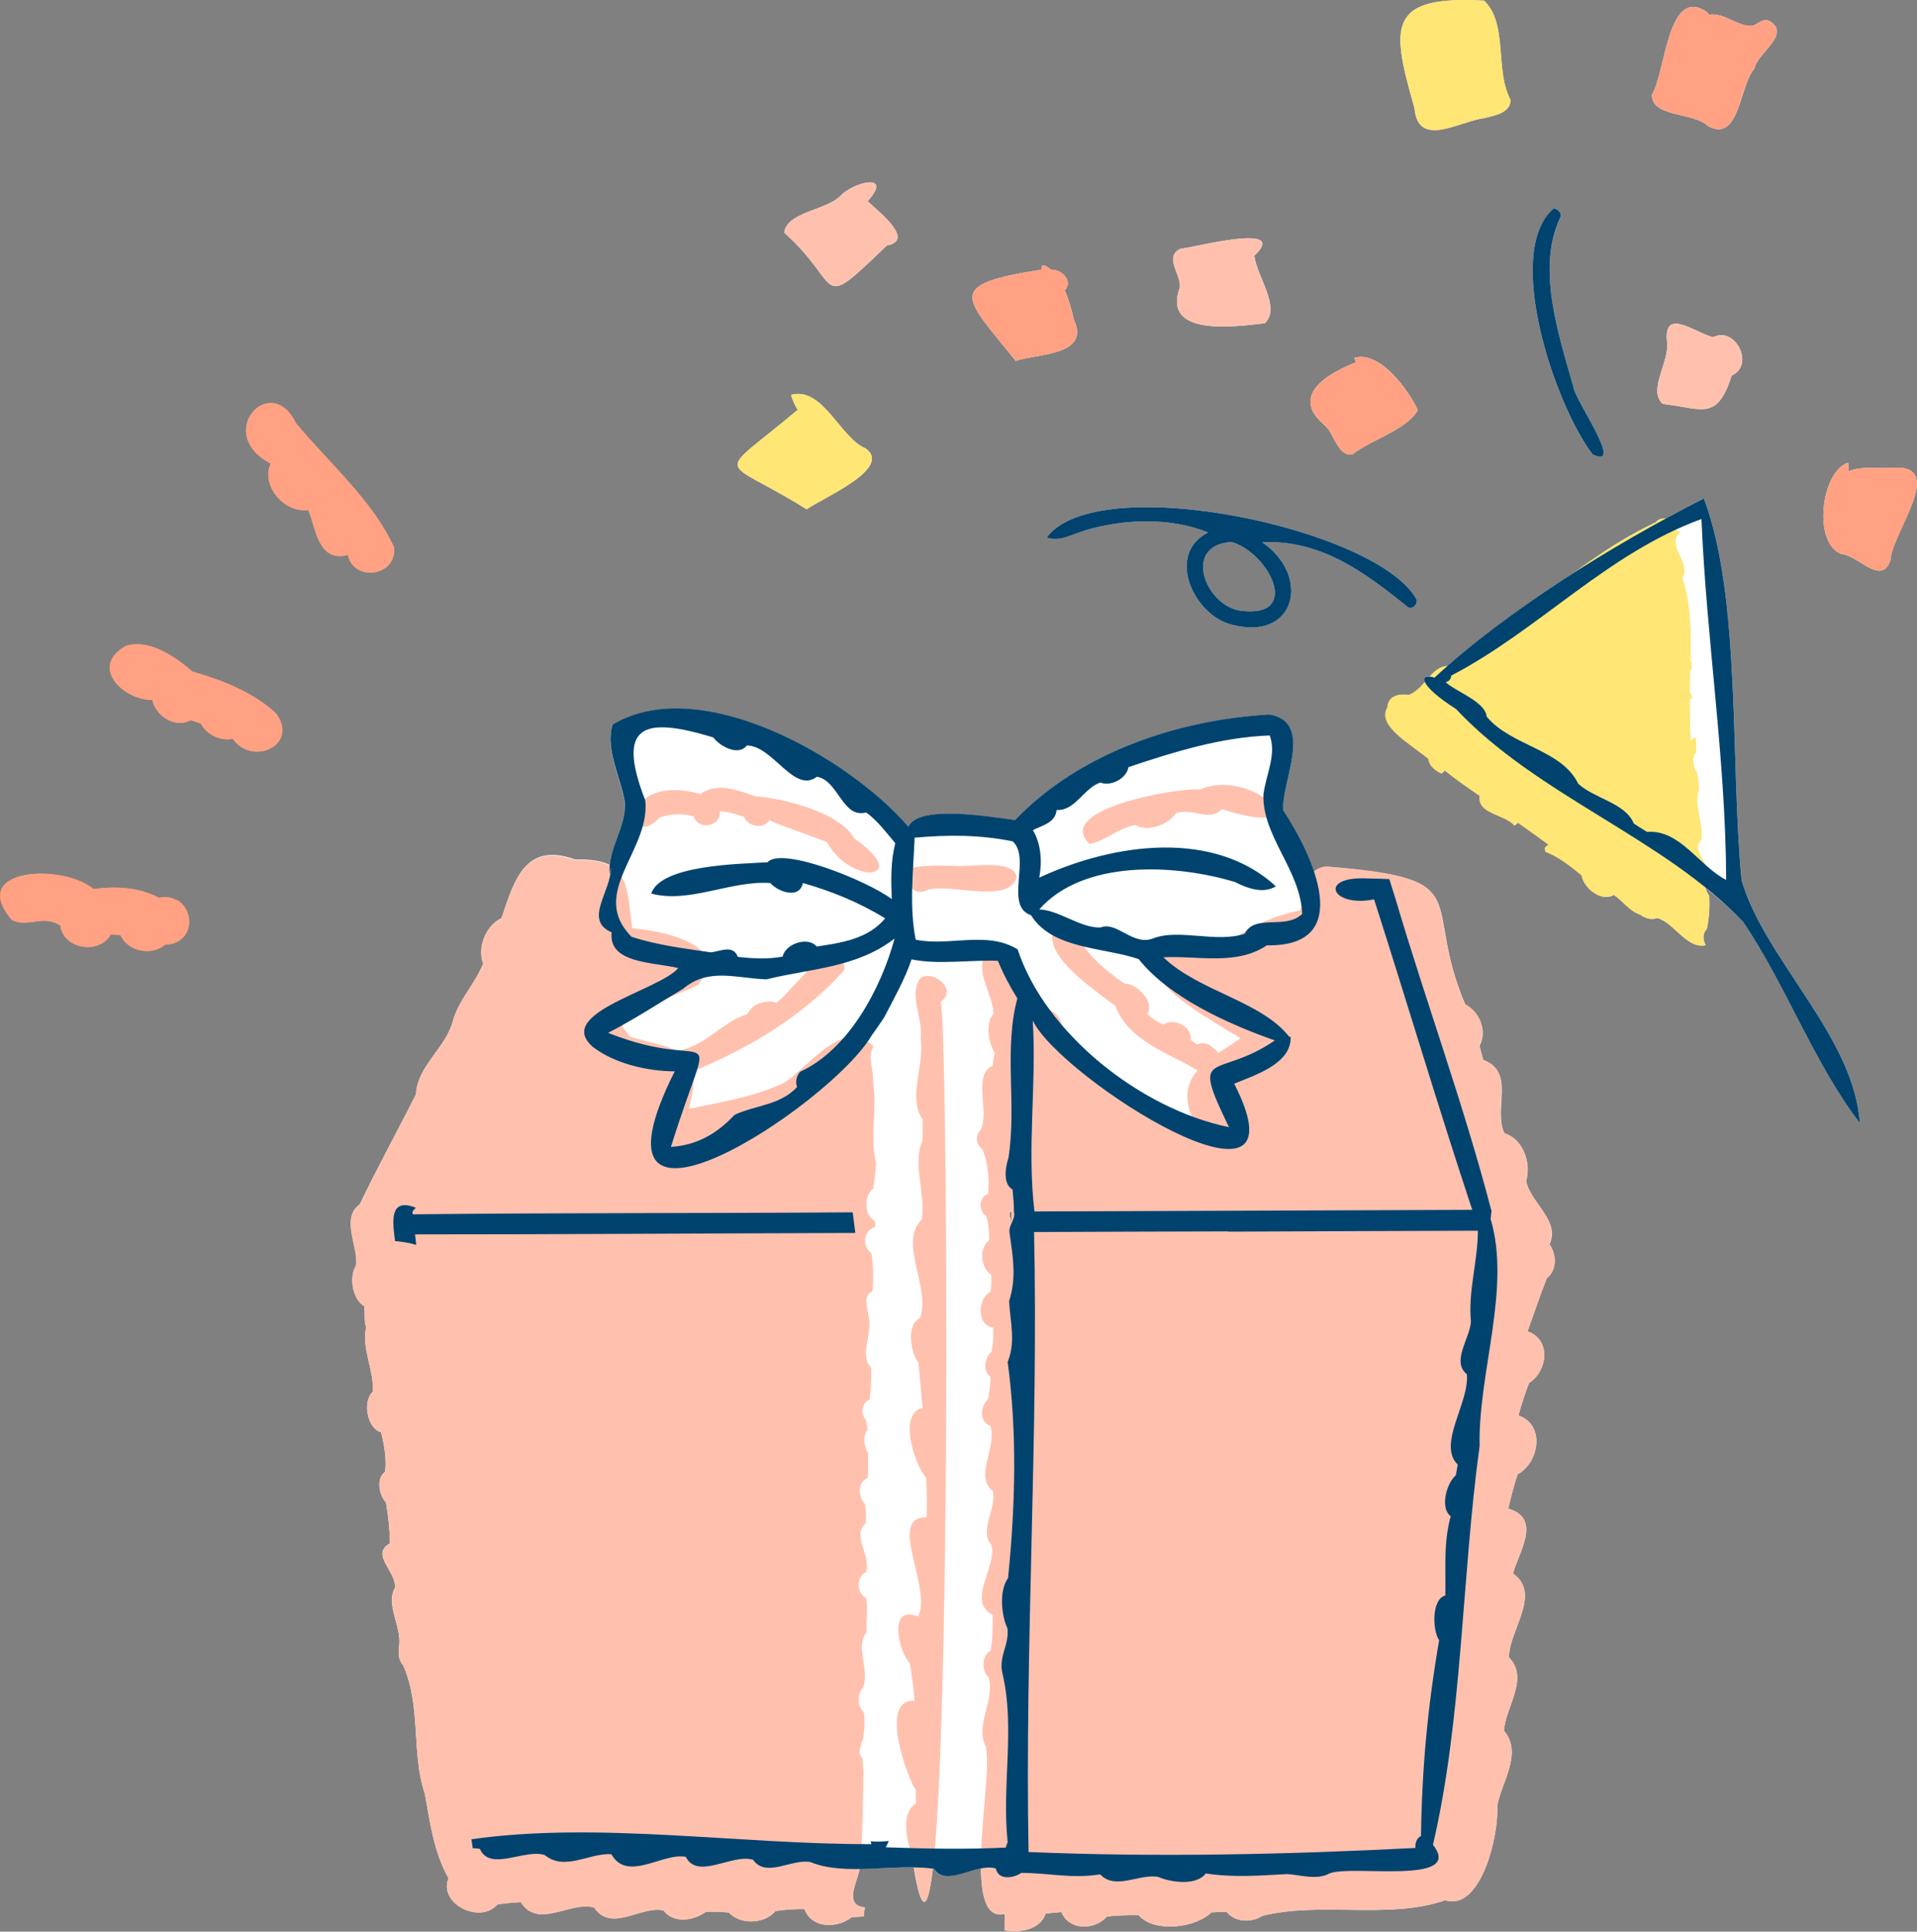
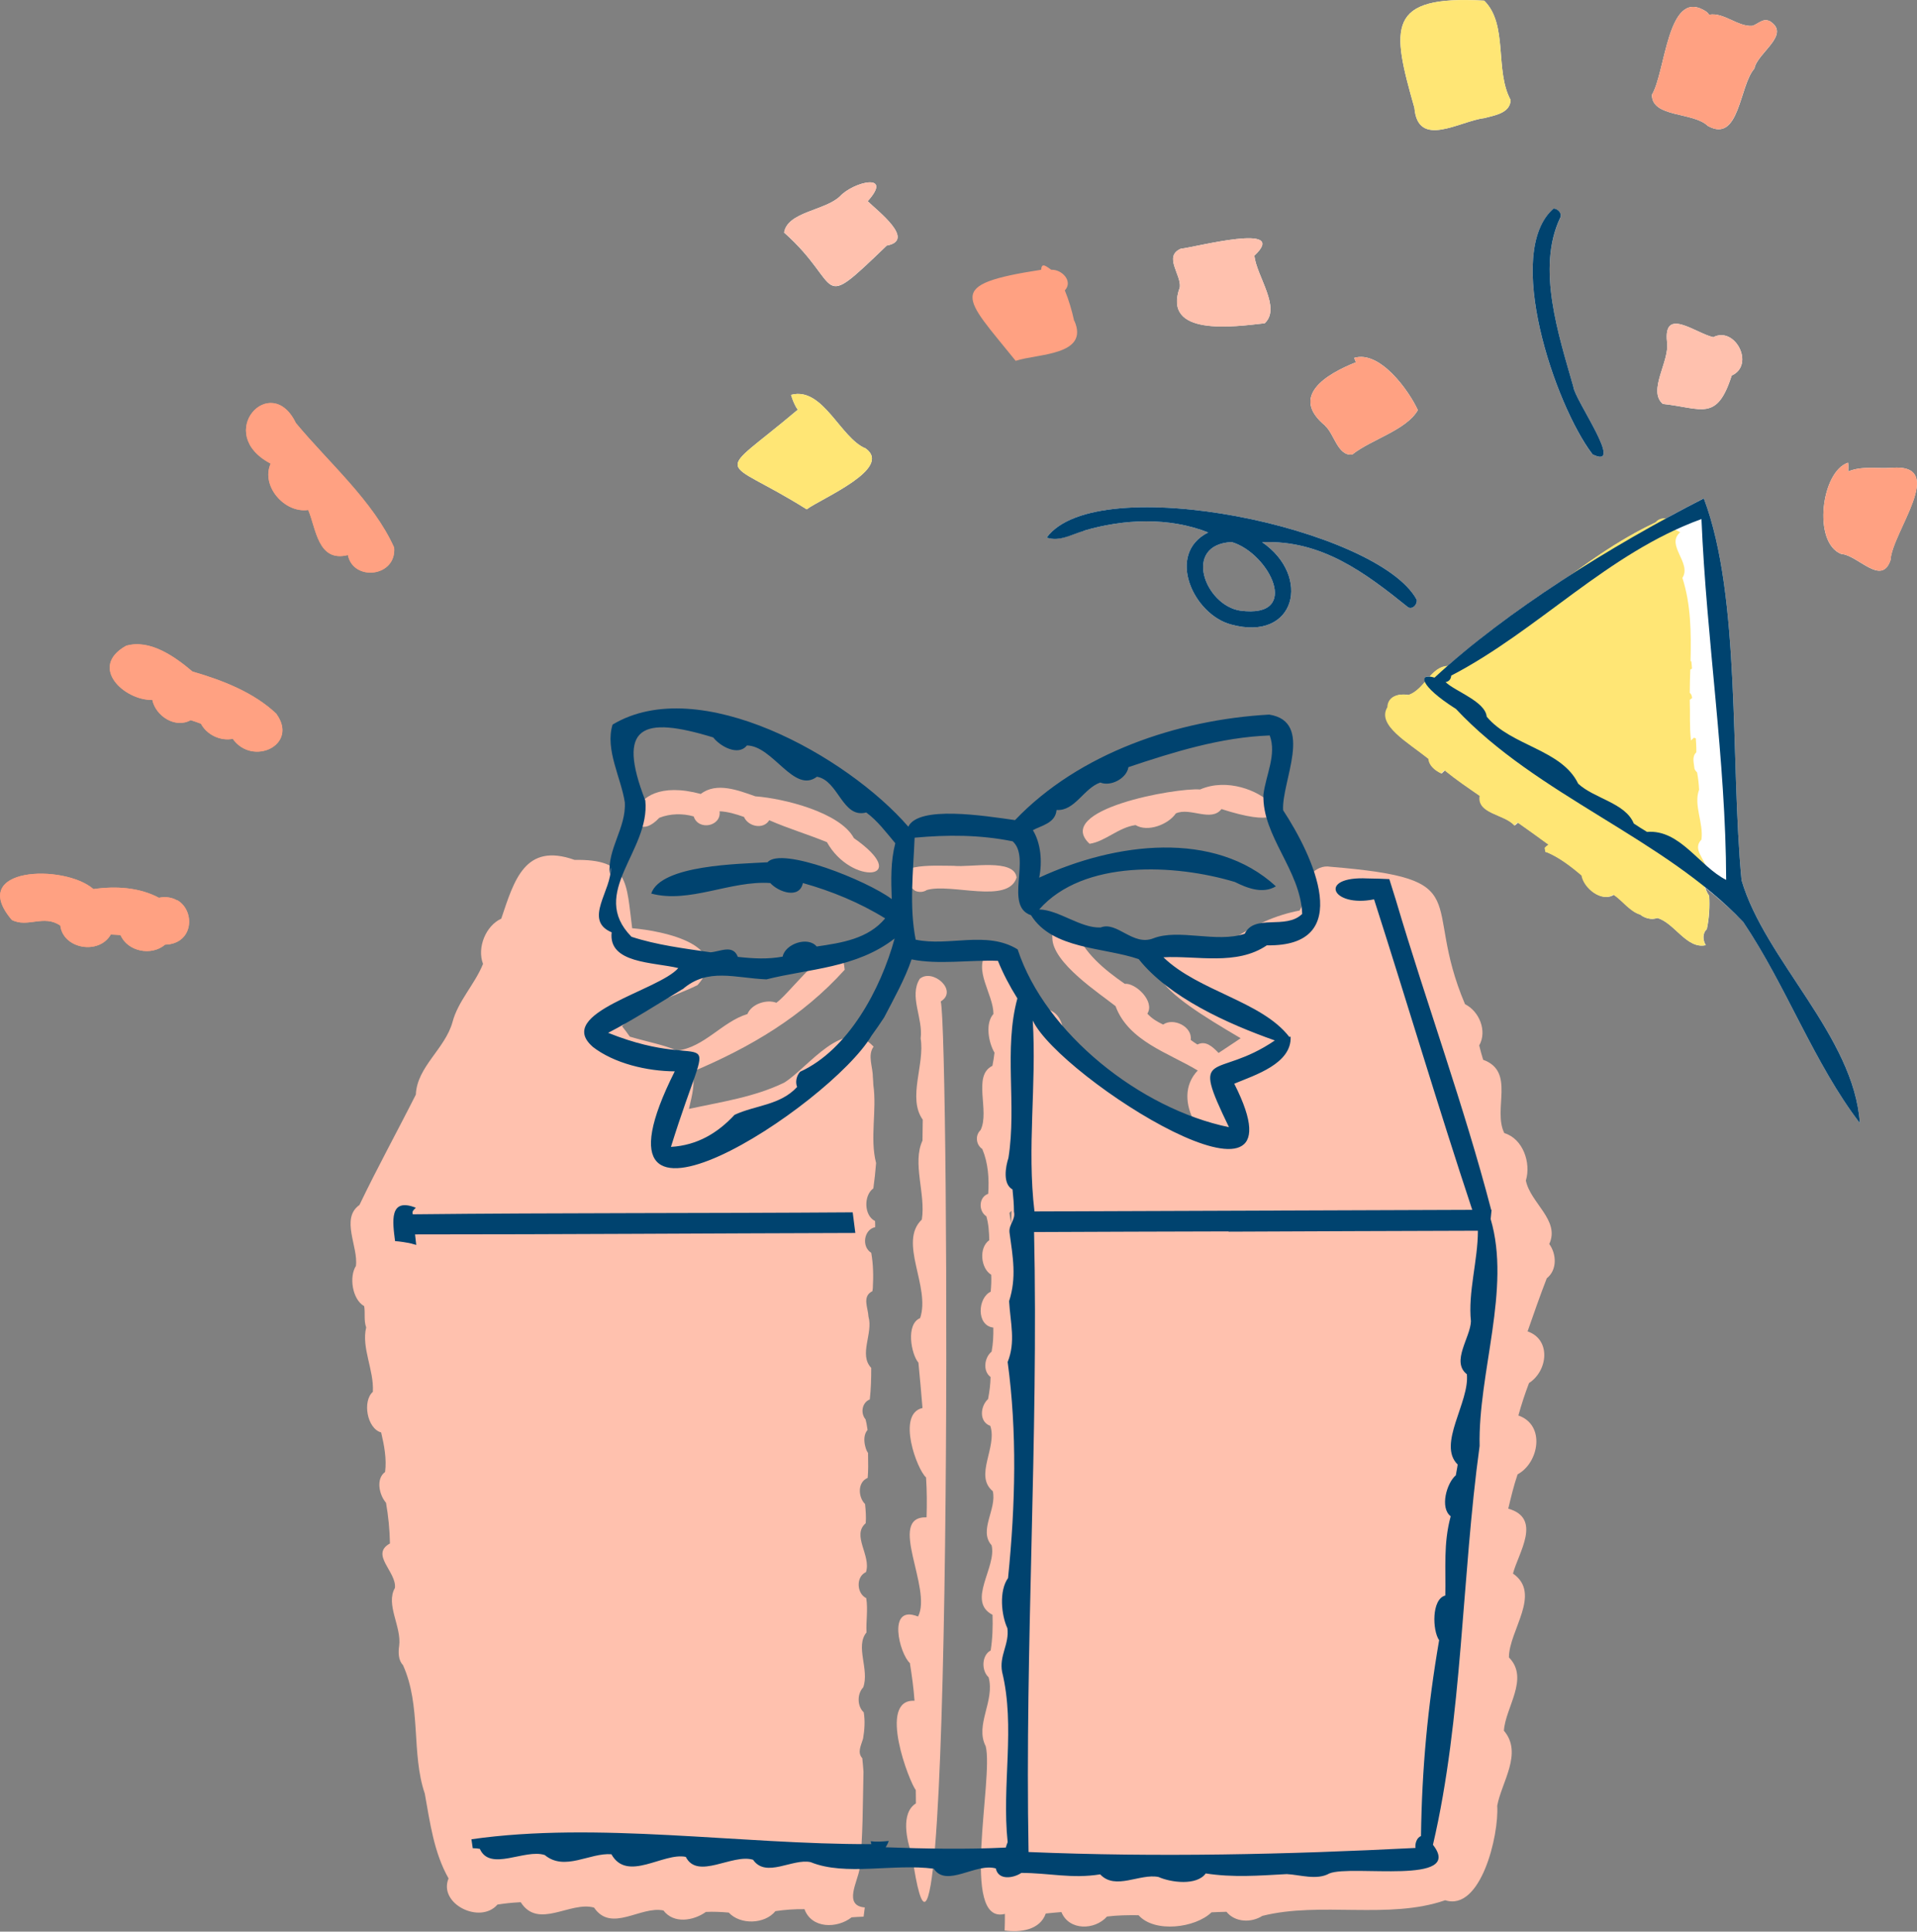
<svg xmlns="http://www.w3.org/2000/svg" id="_レイヤー_2" viewBox="0 0 145.86 147">
  <rect x="0" y="0" width="145.86" height="147" fill="#808080" stroke="none" />
  <defs>
    <style>.cls-1{fill:#ffc1ae;}.cls-2{fill:#00436f;}.cls-3{fill:#fff;}.cls-4{fill:#ffa182;}.cls-5{fill:#ffe675;}</style>
  </defs>
  <g id="design">
    <g id="_サービス">
      <path class="cls-3" d="M129.96,9.59c2.4,1.33,2.38-3.09,3.53-4.37.2-1.19,2.8-2.57,1.19-3.6-.55-.28-.89.21-1.36.35-1.13.06-2.16-1.05-3.28-.85-.1-.16-.25-.29-.44-.36h.02c-2.75-1.52-2.9,4.75-3.93,6.45-.01,1.76,3.15,1.29,4.26,2.38Z" />
-       <path class="cls-3" d="M81.73,24.42c-.17-.78-.4-1.57-.71-2.32,0,0,0,0,0,0,.65-.69-.22-1.61-1.03-1.57-.31-.19-.74-.64-.77,0-7.38,1.14-5.9,2.01-1.94,6.93,1.64-.55,5.62-.39,4.47-3.04Z" />
      <path class="cls-3" d="M67.46,18.69c2.27-.41-.72-2.66-1.44-3.38,0,0,0,0,0,0,0,0,0,0,0,0,1.98-2.2-1.07-1.49-2.11-.37-1.15,1.1-3.99,1.17-4.25,2.76,4.56,4.04,2.35,6.24,7.8,1Z" />
      <path class="cls-3" d="M96.23,24.6c1.27-1.18-.61-3.56-.79-5.14,0,0,0,0,0,0h0c2.73-2.57-4.49-.64-5.6-.53-1.33.58.05,1.98-.07,2.93-1.38,3.78,4.15,3,6.46,2.74Z" />
      <path class="cls-3" d="M126.53,30.74c2.96.32,4.1,1.38,5.23-2.16,1.79-.8.27-3.78-1.4-2.92-1.35-.3-3.81-2.35-3.52.36.22,1.47-1.51,3.72-.31,4.73Z" />
-       <path class="cls-3" d="M117.9,94.69c.84-1.8-1.44-3.12-1.78-4.82.41-1.36-.23-3.19-1.64-3.61-.9-1.81.87-4.68-1.61-5.58-.11-.36-.21-.72-.3-1.09.62-1.09.01-2.6-1.08-3.14-3.39-7.99,1.1-9.52-10.25-10.46-.47-.09-.92.09-1.27.38-.56-1.68-1.52-3.42-2.35-4.69-.14-2.16,2.39-6.74-1.06-7.28-6.98.39-14.46,2.92-19.34,8.03-2.35-.33-7.33-1.13-8.12.5-4.63-5.35-15.92-11.72-22.5-7.77-.59,1.9.65,4.05.93,5.92.1,1.69-.99,3.11-1.14,4.74-.59-.3-1.43-.44-2.65-.42-3.79-1.35-4.6,1.56-5.58,4.47-1.17.54-1.86,2.19-1.39,3.44,0,0,0,0,0,0,0,0,0,0,0,.01-.63,1.56-1.9,2.82-2.32,4.42-.57,2.05-2.7,3.4-2.79,5.52-1.43,2.84-2.9,5.5-4.29,8.4-1.46,1.03-.07,3.2-.27,4.64-.56.83-.3,2.58.61,3.09.09.53-.04,1.09.15,1.61,0,0,0,0,0,0,0,0,0,.01,0,.02-.37,1.54.6,3.22.51,4.87,0,0,0,0,0,0,0,0,0,.01,0,.02-.81.71-.44,2.8.63,3.09.23.97.43,2.02.3,3.01,0,0,0,0,0,0h0c-.73.53-.43,1.78.07,2.34.18,1.03.28,2.05.3,3.1-1.53.84.51,2.15.38,3.38-.74,1.28.52,2.95.32,4.42,0,0,0,0,0,0-.07.46-.07,1.09.29,1.45,0,0,0,0,0,0,0,0,0,0,0,0,1.41,3.12.62,6.75,1.66,9.78.4,2.21.69,4.48,1.81,6.46,0,0,0,0,0,0,0,0,0,0,0,0-.8,1.93,2.4,3.52,3.72,1.99.6-.09,1-.14,1.77-.18,1.34,2.1,3.76-.1,5.58.41,1.32,1.94,3.54-.15,5.28.22.78,1.03,2.28.79,3.23.11.57-.03,1.16,0,1.74.05.88.95,2.74.89,3.55-.11.73-.11,1.48-.16,2.21-.15.54,1.49,2.48,1.49,3.59.62.3-.02.61-.04.91-.05.03-.23.06-.46.09-.7-1.65-.14-.54-1.96-.4-2.93,1.35-.02,2.76-.13,4.12-.11.61,3.72,1.09,3.23,1.45.09.02,0,.04,0,.06,0,.75,1.14,2.26.24,3.61-.02.03,2.21.43,3.82,1.82,3.47,0,.42,0,.84-.02,1.26,1.17.17,2.69-.02,3.13-1.29.4-.04.79-.08,1.19-.11.58,1.43,2.54,1.39,3.47.34.79-.1,1.6-.11,2.4-.1,1.22,1.37,4.33.97,5.55-.22.38-.02.76-.03,1.14-.04.65.81,1.89.85,2.73.31,4.41-1.11,9.62.3,13.91-1.19,2.7.87,4.1-4.91,3.96-7.19.32-1.78,1.97-4.01.51-5.71,0,0,0,0,0,0,.1-1.76,1.96-3.98.38-5.58,0-2.04,2.52-4.85.31-6.38,0,0,0,0,0,0,.4-1.56,2.25-4.19-.36-4.94,0,0,0,0,0,0,.21-.88.42-1.76.71-2.61,1.63-.88,2.14-3.77.06-4.48,0,0,0,0,0,0,.23-.83.5-1.66.81-2.47,1.44-.93,1.69-3.31-.11-3.93,0,0,0,0,0,0,0,0,0,0,0,0,.47-1.35.94-2.7,1.46-4.04.8-.63.75-1.84.19-2.61h0ZM76.93,93.07s0,0,0,0c0,.03,0,.06,0,.08-.04-.28-.08-.57-.13-.84,0,0,0,0,.01,0,0,0,0,0,0,0,.06-.04.11-.1.16-.16,0,.31-.02.62-.04.94ZM88.54,72.88s-.02-.01-.02-.02c.01,0,.03,0,.04,0,0,0-.01.01-.02.02Z" />
      <path class="cls-3" d="M112.93,8.99c.77-.21,1.98-.37,2.01-1.38-1.23-2.27-.17-5.74-2.01-7.56-7.49-.43-7.05,2.05-5.31,8.16.26,3.13,3.45,1,5.31.78Z" />
      <path class="cls-3" d="M100.83,32.41c.68.59.96,2.32,2.06,2.18,1.44-1.15,4.11-1.85,4.99-3.38-.71-1.54-2.91-4.57-4.85-3.97.05.1.1.22.14.33-2.26.9-5.07,2.59-2.33,4.83Z" />
      <path class="cls-3" d="M143.95,35.6c-1.09.08-2.3-.16-3.32.28,0-.22.02-.45-.01-.67-2.05.65-2.72,6.1-.52,6.95,1.26.08,3.06,2.48,3.74.47.12-2.14,4.4-7.36.1-7.03Z" />
      <path class="cls-3" d="M61.38,38.76c1.1-.82,6.59-3.1,4.49-4.63-1.93-.78-3.26-4.74-5.68-4.08.11.38.27.79.51,1.13-6.43,5.44-5.97,3.4.68,7.58Z" />
      <path class="cls-4" d="M13.48,68.52c-.36-.21-.83-.31-1.39-.2-1.5-.8-3.3-.9-4.98-.66-2.23-1.94-9.64-1.68-6.21,2.35,1.21.62,2.43-.44,3.69.43.22,1.78,2.94,2.25,3.84.68.25.01.49.02.74.04.53,1.25,2.35,1.62,3.39.73,2.18-.06,2.31-2.57.94-3.38Z" />
      <path class="cls-4" d="M11.59,53.26s0,0,0,0c0,0,0,0,0,0,.26,1.23,1.74,2.19,2.92,1.54.26.08.52.17.78.27.44.84,1.49,1.34,2.42,1.15,1.5,2.12,5.05.47,3.31-1.91-1.72-1.63-4.1-2.55-6.38-3.21-1.32-1.12-3.23-2.49-5.05-1.96-2.89,1.62-.13,4.17,1.99,4.12Z" />
      <path class="cls-4" d="M20.59,35.29c-.75,1.7,1.06,3.78,2.86,3.52.6,1.39.72,4.01,3.02,3.43,0,0,0,0,0,0,0,0,0,0,0,0,.41,2.03,3.71,1.68,3.52-.57-1.59-3.54-4.95-6.43-7.48-9.48-1.9-3.96-6.29.79-1.92,3.09Z" />
      <path class="cls-3" d="M129.65,37.92c-.96.49-1.94,1.01-2.93,1.55-.27,0-.54.06-.71.27-2.16,1.02-4.15,2.32-6.08,3.74-3.56,2.26-6.95,4.71-9.79,7.21-.55.04-.95.37-1.33.79-.36-.04-.51.11-.37.42-.36.42-.74.82-1.25.99-.72-.13-1.55.08-1.58.93-.82,1.36,1.52,2.65,3.12,3.93.03.49.47.88.97,1.11.08-.08.16-.16.25-.24.93.76,1.73,1.29,2.68,1.95-.22,1.38,1.89,1.39,2.63,2.25.09-.08.18-.14.26-.22.79.56,1.57,1.11,2.34,1.68-.1.07-.21.15-.29.25.03.1.05.21.05.32.01,0,.02-.02.04-.02.96.38,1.92,1.11,2.72,1.8.16.95,1.5,2.06,2.43,1.46.67.45,1.22,1.25,1.98,1.5.36.3.9.43,1.31.27,1.3.35,2.24,2.39,3.69,2.07-.23-.39-.27-.9.09-1.23h0s0-.01,0-.01h0s0-.03,0-.03c.17-.81.22-1.66.17-2.49-.13-.18-.23-.4-.3-.62,1.02.82,2,1.68,2.89,2.62,3.28,4.85,5.39,10.76,8.87,15.3-.44-6.61-7.22-12.41-9-18.48-.87-9.12-.03-21.55-2.87-29.06Z" />
      <path class="cls-3" d="M79.63,40.9c1,.33,1.88-.24,2.83-.51,3.04-.9,6.47-1.05,9.47.13-3.26,1.63-1.12,6.27,1.76,7.01,4.9,1.33,6.11-3.69,2.34-6.27,4.52-.18,7.81,2.3,11.13,4.97.36.15.68-.24.64-.58-2.89-5.43-24.33-9.97-28.16-4.74ZM93.71,41.25c2.85.83,5.4,5.85.65,5.22-2.69-.42-4.4-5.02-.65-5.22Z" />
      <path class="cls-3" d="M119.71,29.44c-1.11-3.92-2.82-9-1.01-12.83.19-.34-.15-.71-.49-.73-3.83,3.32.09,14.93,2.95,18.69,2.53,1.26-1.34-4.12-1.45-5.14Z" />
      <path class="cls-4" d="M134.68,1.62c-.55-.28-.89.21-1.36.35-1.13.06-2.16-1.05-3.28-.85-.1-.16-.25-.29-.44-.36h.02c-2.75-1.52-2.9,4.75-3.93,6.45-.01,1.76,3.15,1.29,4.26,2.38,2.4,1.33,2.38-3.09,3.53-4.37.2-1.19,2.8-2.57,1.19-3.6Z" />
      <path class="cls-4" d="M81.73,24.42c-.17-.78-.4-1.57-.71-2.32,0,0,0,0,0,0,.65-.69-.22-1.61-1.03-1.57-.31-.19-.74-.64-.77,0-7.38,1.14-5.9,2.01-1.94,6.93,1.64-.55,5.62-.39,4.47-3.04Z" />
      <path class="cls-1" d="M59.66,17.69c4.56,4.04,2.35,6.24,7.8,1,2.27-.41-.72-2.66-1.44-3.38,0,0,0,0,0,0,0,0,0,0,0,0,1.98-2.2-1.07-1.49-2.11-.37-1.15,1.1-3.99,1.17-4.25,2.76Z" />
      <path class="cls-1" d="M89.77,21.87c-1.38,3.78,4.15,3,6.46,2.73,1.27-1.18-.61-3.56-.79-5.14,0,0,0,0,0,0h0c2.73-2.57-4.49-.64-5.6-.53-1.33.58.05,1.98-.07,2.93Z" />
      <path class="cls-1" d="M126.53,30.74c2.96.32,4.1,1.38,5.23-2.16,1.79-.8.27-3.78-1.4-2.92-1.35-.3-3.81-2.35-3.52.36.22,1.47-1.51,3.72-.31,4.72Z" />
      <path class="cls-1" d="M77.19,73.13h0c-.11-.74-1.29-1.24-2.06-.72-1.13,1.4.45,3.21.46,4.75-.64.71-.38,2.17.08,2.95,0,0,0,0,0,0-.04.33-.09.67-.16,1-1.54.75-.18,3.43-.9,4.89-.43.4-.35,1.12.13,1.44.45,1.07.53,2.26.45,3.41-.73.25-.75,1.32-.14,1.71.17.59.21,1.21.22,1.82h0s0,0,0,0c-.81.57-.65,2.15.15,2.63.02.43,0,.86-.04,1.29-.99.46-1.11,2.58.2,2.73.01.63-.01,1.18-.13,1.83-.54.43-.7,1.47-.08,1.93,0,0,0,0,0,0h0c-.01.56-.07,1.04-.19,1.68-.58.52-.72,1.72.17,2.04.55,1.63-1.25,3.79.19,4.97,0,0,0,0,0,0h0c.32,1.37-1.1,2.99-.09,4.12,0,0,0,0,0,0h0c.4,1.67-1.92,4.26.07,5.29.03.91,0,1.81-.14,2.71-.7.37-.71,1.55-.16,2.04.5,1.8-1.06,3.62-.22,5.25h0c.62,2.46-1.99,13.63,1.46,12.76,0,.42,0,.84-.02,1.26,1.17.17,2.69-.02,3.13-1.29.4-.04.79-.08,1.19-.11.58,1.43,2.54,1.39,3.47.34.79-.1,1.6-.11,2.4-.1,1.22,1.37,4.33.97,5.55-.22.38-.02.76-.03,1.14-.04.65.81,1.89.85,2.73.31,4.41-1.11,9.62.3,13.91-1.19,2.7.87,4.1-4.91,3.96-7.19.32-1.78,1.97-4.01.51-5.71,0,0,0,0,0,0,.1-1.76,1.96-3.98.38-5.58,0-2.04,2.52-4.85.31-6.38,0,0,0,0,0,0,.4-1.56,2.25-4.2-.36-4.94,0,0,0,0,0,0,.21-.88.42-1.76.71-2.61,1.63-.88,2.14-3.76.06-4.48,0,0,0,0,0,0,.23-.83.5-1.66.81-2.47,1.44-.93,1.69-3.31-.11-3.93,0,0,0,0,0,0,0,0,0,0,0,0,.47-1.35.94-2.7,1.46-4.04.8-.63.75-1.84.19-2.61h0c.84-1.81-1.44-3.12-1.78-4.83.41-1.36-.23-3.19-1.64-3.61-.9-1.81.87-4.68-1.61-5.58-.11-.36-.21-.72-.3-1.09.62-1.09.01-2.6-1.08-3.14-3.39-7.99,1.1-9.52-10.25-10.46-1.11-.2-2.15,1-1.89,2.07-.03.43-.25.87-.44,1.26-1.85.36-3.42,1.08-4.99,2.13-10.12,1.03-5.16,4.26.5,7.59,0,0,0,0,0,0,0,0,0,0,0,0-.56.39-1.14.75-1.68,1.12-.5-.52-1-.95-1.61-.64-.18-.11-.35-.23-.51-.35,0,0,0,0,0,0,.14-1.01-1.31-1.72-2.1-1.17-.46-.22-.84-.44-1.2-.83h0s0,0,0,0c.6-.94-.91-2.36-1.72-2.27-1.55-1.08-3.12-2.35-3.8-4.17-.53-1.06-1.82-.28-1.71.67,0,1.91,3.63,4.25,4.81,5.2.98,2.66,4.04,3.56,6.24,4.89,0,0,0,0,0,0,0,0,.01,0,.02,0-1.06,1.1-.99,2.62-.21,4,0,0,0,0,0,0,0,0,0,0,0,0-3.87-1.16-7.13-3.58-9.98-6.39,0-1.07-.34-2.25-1.6-2.29-.24-.37-.62-.6-1.04-.71,0,0,0-.01,0-.02,0,0,0,0,0,0-.05-.12-.14-.22-.24-.3-.09-.87.34-2.49-.88-2.63,0,0,0,0,0,0ZM76.81,92.29c.06-.04.11-.1.16-.16,0,.31-.02.62-.04.94,0,0,0,0,0,0,0,.03,0,.06,0,.08-.04-.28-.08-.57-.13-.84,0,0,0,0,.01,0,0,0,0,0,0,0ZM77.47,83.56c0,.53.01,1.06,0,1.59,0,0,0,0,0,0,0,.01,0,.03,0,.04-.14-.92-.33-1.14-.01-1.82h0s0,.01,0,.01c0,.06,0,.12,0,.17ZM77.08,138.59c0,.89-.06,1.75-.23,2.64-.08.09-.14.21-.2.32.02-2.52.11-5.04.19-7.56.06,1.55.24,3.06.24,4.6Z" />
      <path class="cls-1" d="M27.1,96.31c-.56.83-.3,2.58.61,3.09.09.53-.04,1.09.15,1.61,0,0,0,0,0,0,0,0,0,.01,0,.02-.37,1.54.6,3.22.51,4.87,0,0,0,0,0,0,0,0,0,.01,0,.02-.81.71-.44,2.8.63,3.09.23.97.43,2.02.3,3.01,0,0,0,0,0,0h0c-.73.53-.43,1.78.07,2.34.18,1.03.28,2.05.3,3.1-1.53.84.51,2.15.38,3.38-.73,1.28.52,2.95.32,4.42,0,0,0,0,0,0-.07.46-.07,1.09.29,1.45,0,0,0,0,0,0,0,0,0,0,0,0,1.41,3.12.62,6.74,1.66,9.78.4,2.21.69,4.48,1.81,6.46,0,0,0,0,0,0,0,0,0,0,0,0-.8,1.93,2.4,3.52,3.72,1.99.6-.09,1-.14,1.77-.18,1.34,2.1,3.76-.1,5.58.41,1.32,1.94,3.54-.15,5.28.22.78,1.03,2.28.79,3.23.11.57-.03,1.17,0,1.74.05.88.95,2.74.89,3.55-.11.73-.11,1.48-.16,2.21-.15.54,1.49,2.48,1.49,3.59.62.3-.02.61-.04.91-.05.03-.23.06-.46.09-.7-1.65-.14-.54-1.96-.4-2.93,0,0,0,0,0,0,0,0,0,0,0,0,0,0,0,0,0,0,.27-2.45.24-4.91.3-7.38,0,0,0-.01,0-.02-.02-.35-.06-.69-.09-1.03-.4-.43-.09-.97.04-1.43.01-.02.01-.06.02-.08,0,0,0,.01,0,.02,0,0,0,0,0,0,0,0,0,0,0,0,.11-.66.16-1.34.05-2-.51-.47-.51-1.41-.04-1.9.49-1.36-.63-3.11.25-4.18-.04-.86.12-1.76-.02-2.61-.73-.35-.8-1.63-.02-1.98.41-1.27-1.11-2.79-.02-3.72.04-.48,0-.98-.05-1.46-.53-.52-.59-1.67.2-1.99.05-.57.04-1.13.03-1.7,0,0,0,0,0,0,0-.04-.01-.07,0-.11v-.08c-.14-.19-.2-.43-.25-.66,0,.02,0,.03.01.05-.08-.39-.07-.84.2-1.15-.03-.19-.06-.37-.09-.56,0,.01,0,.02,0,.03-.02-.09-.04-.18-.06-.27-.41-.48-.27-1.29.32-1.52.09-.8.11-1.6.11-2.4-.97-1.02.16-2.63-.21-3.9-.03-.68-.51-1.54.3-1.94.01-.08.02-.15.03-.23,0,0,0,0,0,0,.05-.9.04-1.81-.12-2.69-.75-.46-.57-1.77.3-1.95,0-.16,0-.32-.01-.47-.85-.41-.87-1.96-.13-2.48.09-.64.16-1.29.21-1.93-.49-1.9.07-3.98-.21-5.95h0c-.01-.21-.02-.43-.04-.65v.07c.02-.76-.43-1.66.06-2.33-2.23-2.39-4.96,1.6-6.8,2.74-2.29,1.11-4.78,1.46-7.25,2,0,0,0,0,0,0t0,0c.28-1.19.45-1.89.29-2.84,4.41-1.86,8.36-4.2,11.56-7.75-.31-3.71-3.98,1.67-5.2,2.51-.74-.28-1.89.09-2.2.86-1.94.59-3.27,2.54-5.38,2.79-.85-.42-2.08-.63-3.57-1.07-.19-.27-.38-.53-.59-.79,0,0,0,0,0,0,0,0,0,0,0,0,1.61-1.73,3.65-2.1,5.74-3.13,2.71-3.02-2.56-4.13-4.97-4.33-.45-3.48-.24-5.27-4.38-5.2-3.79-1.35-4.6,1.56-5.58,4.47-1.17.54-1.86,2.19-1.39,3.44,0,0,0,0,0,0,0,0,0,0,0,.01-.63,1.56-1.9,2.82-2.32,4.42-.57,2.05-2.7,3.4-2.79,5.52-1.43,2.84-2.9,5.5-4.29,8.4-1.46,1.03-.07,3.2-.27,4.64Z" />
      <path class="cls-1" d="M69.58,129.43h0s0,0,0,0c-2.86-.14-.35,6.29.1,6.79,0,.34.01.68.01,1.02-1.17.73-.71,2.81-.3,3.91,0,0,0,0,0,0,0,0,0,0,0,0,3.14,21.77,2.84-62.59,2.19-64.94,1.35-.82-.62-2.55-1.6-1.72-.83,1.33.27,2.99.07,4.54.33,1.96-1.02,4.53.16,6.18,0,0,0,0,0,0h0c0,.54-.02,1.03-.02,1.59-.8,1.72.26,4.07-.05,6.01-1.82,1.73.68,5.11-.13,7.5-1.11.46-.68,2.75-.13,3.39.11,1.15.22,2.3.31,3.45h0s0,0,0,0c-2,.45-.4,4.72.27,5.28.07,1.01.07,2.03.04,3.04-3.06-.08.47,5.44-.65,7.55-2.39-.97-1.4,2.86-.62,3.54.15.95.28,1.86.35,2.83Z" />
      <path class="cls-1" d="M82.92,64.21c1.17-.17,2.19-1.25,3.48-1.42.93.56,2.49-.04,3.07-.89,1.08-.49,2.68.69,3.47-.33,7.92,2.56,2.52-3.29-1.63-1.49-1.81-.15-11.22,1.53-8.4,4.14Z" />
      <path class="cls-1" d="M50.18,62.23c.81-.32,1.76-.34,2.6-.1.36,1.12,2.13.75,1.97-.39.61.02,1.27.22,1.86.43.31.73,1.47.99,1.92.25,1.51.66,2.9,1.06,4.39,1.67,1.86,3.35,6.59,2.87,2.05-.31-1.05-1.96-5.34-3.02-7.5-3.18-1.28-.45-2.95-1.11-4.15-.18-6.28-1.69-5.68,4.51-3.15,1.81Z" />
      <path class="cls-1" d="M69.61,67.78c.29.14.64.13.91-.05,1.85-.54,6.2,1.1,6.83-.95-.17-1.48-3.55-.75-4.77-.89-1.43,0-5.68-.3-2.97,1.89Z" />
      <path class="cls-5" d="M107.62,8.21c.26,3.13,3.45,1,5.31.78.77-.21,1.98-.37,2.01-1.38-1.23-2.27-.17-5.74-2.01-7.56-7.49-.43-7.05,2.05-5.31,8.16Z" />
      <path class="cls-4" d="M100.83,32.41c.68.59.96,2.32,2.06,2.18,1.44-1.15,4.11-1.85,4.99-3.38-.71-1.53-2.91-4.57-4.85-3.97.05.1.1.22.14.33-2.26.9-5.07,2.59-2.33,4.83Z" />
      <path class="cls-4" d="M143.95,35.6c-1.09.08-2.3-.16-3.32.28,0-.22.02-.45-.01-.67-2.05.65-2.72,6.1-.51,6.95,1.26.08,3.06,2.48,3.74.47.12-2.14,4.4-7.36.1-7.03Z" />
      <path class="cls-5" d="M65.87,34.13c-1.93-.78-3.26-4.74-5.68-4.08.11.38.27.79.51,1.13-6.43,5.44-5.97,3.4.68,7.58,1.1-.82,6.59-3.1,4.49-4.63Z" />
      <path class="cls-4" d="M13.48,68.52c-.36-.21-.83-.31-1.39-.2-1.5-.8-3.3-.9-4.98-.66-2.23-1.94-9.64-1.68-6.21,2.35,1.21.62,2.43-.44,3.69.43.22,1.78,2.94,2.25,3.84.68.25.01.49.02.74.04.53,1.25,2.35,1.62,3.39.73,2.18-.06,2.31-2.57.94-3.38Z" />
      <path class="cls-4" d="M21.03,54.32c-1.72-1.63-4.1-2.55-6.38-3.21-1.32-1.12-3.23-2.49-5.05-1.96-2.89,1.62-.13,4.17,1.99,4.12,0,0,0,0,0,0,0,0,0,0,0,0,.26,1.23,1.74,2.19,2.92,1.54.26.08.52.17.78.27.44.84,1.49,1.34,2.42,1.15,1.5,2.12,5.05.47,3.31-1.91Z" />
      <path class="cls-4" d="M20.59,35.29c-.75,1.7,1.06,3.78,2.86,3.52.6,1.39.72,4.01,3.02,3.43,0,0,0,0,0,0,0,0,0,0,0,0,.41,2.03,3.71,1.68,3.52-.57-1.59-3.54-4.95-6.43-7.48-9.48-1.9-3.96-6.29.79-1.92,3.09Z" />
      <path class="cls-5" d="M124.78,69.59c.36.3.9.43,1.31.27,1.3.35,2.24,2.39,3.69,2.07-.23-.39-.27-.9.09-1.23h0s0-.01,0-.01h0s0-.03,0-.03c.17-.81.22-1.66.17-2.49-.39-.54-.64-1.43-.2-2.01-.08-.8-1.11-1.51-.38-2.27.17-1.26-.62-2.64-.18-3.79-.02-.44-.07-.88-.15-1.31-.08-.08-.16-.18-.2-.29-.04-.43-.22-.91.14-1.25.01-.36-.02-.72-.04-1.07-.05,0-.1-.02-.15-.04-.07.07-.14.15-.22.21-.12-1.12-.05-2-.09-3.09.06-.04.12-.09.18-.14-.02-.15-.05-.3-.18-.39,0-.59.02-1.18.04-1.77.04-.03.08-.05.13-.08-.01-.18-.03-.36-.05-.54-.02-.01-.04-.02-.06-.04.05-2.13.03-4.32-.62-6.32.73-1.15-1.3-2.5-.17-3.47-.02,0-.03-.03-.05-.04h0c-.43-.19-.89-.48-.89-1-.35-.07-.71,0-.93.28-5.68,2.68-10.19,7.26-15.42,10.97-1.61-.37-2.06,1.74-3.41,2.17-.72-.13-1.55.08-1.58.93-.82,1.36,1.52,2.65,3.12,3.93.03.49.47.88.97,1.11.08-.08.16-.16.25-.24.93.76,1.73,1.29,2.68,1.95-.22,1.38,1.89,1.39,2.63,2.25.09-.08.18-.14.26-.22.79.56,1.57,1.11,2.34,1.68-.1.07-.21.15-.29.25.03.1.05.21.05.32.01,0,.02-.02.04-.02.96.38,1.92,1.11,2.72,1.8.16.95,1.5,2.06,2.43,1.46.67.45,1.22,1.25,1.98,1.5Z" />
      <path class="cls-2" d="M45.08,79.65c1.65,1.29,4.18,1.87,6.26,1.88-7.78,15.49,11.86,2.58,14.97-2.71h0c.33-.45.65-.92.96-1.39,0,0,0,0,0,0,.72-1.38,1.6-2.96,2.09-4.42,2,.42,4.48.03,6.57.11.39.96.89,1.92,1.48,2.86-1.05,3.86-.04,8.1-.68,12.14-.22.67-.45,1.98.31,2.4.06.56.11,1.13.11,1.69h0c.14.6-.4.97-.34,1.57h0c.26,1.9.55,3.44-.03,5.24.1,1.66.51,3.1-.11,4.63.72,5.26.6,10.85.03,16.44-.7.98-.51,2.83-.05,3.82.16,1.22-.64,2.08-.4,3.33,1.02,4.18-.04,8.58.42,12.95-.06.14-.1.28-.14.41-3.05.15-6.09.09-9.14-.02.09-.16.18-.31.23-.48-.46.04-.92.08-1.37.02.01.08.04.15.05.22-10.01.03-20.86-1.74-30.43-.37.03.23.07.46.1.68.21,0,.4.02.54.05.78,1.76,3.43-.03,4.94.47,1.52,1.26,3.42-.19,5.07-.06,1.21,2.16,3.95-.16,5.66.2.9,1.78,3.55-.27,5.12.22.98,1.42,3-.12,4.38.18,2.64,1.08,6.31.09,9.37.5.97,1.47,3.21-.47,4.72-.02.19.93,1.35.74,1.94.34,2.11,0,3.84.46,6,.11,1.16,1.24,3.02-.09,4.44.2.94.42,2.91.68,3.59-.27,2.07.32,4,.17,6.17.05,1,.05,2.29.49,3.24-.05,1.69-.69,10.31.94,7.88-2.18,2.25-9.64,2.18-20.38,3.55-30.35-.12-5.58,2.41-11.96.84-17.27.02-.23.05-.47.07-.7h-.03c-2.06-7.91-4.92-15.7-7.25-23.57h0c-.16-.53-.33-1.06-.5-1.6,0,0,0,0,0,0-.55-.02-1.11-.05-1.66-.05,0,0,0,0,0,0-3.82-.19-2.73,2.24.5,1.59,2.52,7.86,4.87,15.79,7.47,23.63-11.1.04-22.21.08-33.31.12-.58-4.85.17-9.63-.13-14.53,2.05,4.36,21.3,16.56,15.33,4.81,1.58-.66,4.38-1.52,4.29-3.58-.03,0-.06.02-.1.02-2.1-2.72-6.9-3.47-9.58-6.06,2.55-.14,5.56.66,7.87-.91,6.79.12,3.51-6.82,1.24-10.28-.14-2.16,2.39-6.74-1.06-7.28-6.98.39-14.46,2.92-19.34,8.03-2.35-.33-7.33-1.13-8.12.5-4.63-5.35-15.92-11.72-22.5-7.77-.59,1.9.65,4.05.93,5.92.11,1.94-1.33,3.52-1.15,5.47.03-.18.05-.35.07-.53.14,1.71-2.13,4.02.08,4.95-.27,2.38,3.16,2.26,5.07,2.72-1.48,1.72-9.45,3.42-6.52,5.98ZM93.49,93.73c6.31-.03,12.65-.05,18.96-.07,0,2.26-.76,4.67-.53,6.89-.04,1.24-1.53,3.07-.31,4.03.22,2.12-2.27,5.34-.7,6.87-.03.27-.1.55-.14.82-.7.59-1.23,2.48-.39,3.12-.57,2.09-.36,3.99-.41,6.03-1.06.27-.98,2.68-.47,3.4-.87,5.06-1.31,9.75-1.38,14.91-.31.1-.47.56-.42.9-9.8.5-19.62.72-29.44.31-.29-15.74.76-31.45.42-47.18,4.91-.02,9.87-.04,14.8-.05ZM80.38,61.66s.01-.01.02-.02c1.39.09,2.05-1.65,3.32-2.09.79.33,2.01-.31,2.14-1.17,3.4-1.14,7.04-2.28,10.75-2.41.54,1.46-.29,2.98-.48,4.5-.1,3.17,2.83,5.75,2.95,9.08-1.24,1.23-3.63-.03-4.37,1.51-2.16.72-5.02-.41-6.96.35-1.56.61-2.75-1.32-4-.83-1.51.08-3.19-1.34-4.68-1.37,3.37-3.82,10.34-3.46,14.89-2.09.94.47,2.12.93,3.12.33-4.67-4.3-12.21-3.35-18.01-.66.25-1.24.12-2.63-.48-3.61.61-.35,1.71-.52,1.8-1.53ZM77.03,64.01c1.47,1.24-.66,4.95,1.42,5.64,1.62,2.61,5.55,2.43,8.19,3.34,2.32,2.92,6.79,4.93,10.36,6.19-4.51,3.07-6.49.41-3.49,6.6-6.74-1.39-13.98-7.14-16.08-13.53-2.35-1.45-5.22-.2-7.76-.74-.5-2.58-.18-5.16-.08-7.76,2.48-.23,4.95-.23,7.43.27ZM48.04,71.28c-3.28-3.34,1.45-6.53,1.06-10.36-2.21-5.69-.25-6.46,5.17-4.8.51.67,1.9,1.45,2.56.61,2,.03,3.58,3.7,5.33,2.38,1.65.29,1.93,3.2,3.75,2.72.86.63,1.52,1.52,2.21,2.34-.36,1.4-.32,2.78-.27,4.25-1.9-1.42-8.39-4.02-9.45-2.8-2.09.13-8.11.18-8.85,2.38,2.9.78,6.05-1.01,9.06-.8.61.68,2.22,1.25,2.48,0,2.18.61,4.32,1.49,6.26,2.69-1.3,1.56-3.3,1.86-5.21,2.14-.67-.8-2.4-.2-2.59.77-1.14.21-2.21.15-3.41.02-.37-.99-1.39-.38-2.09-.35-1.98-.29-4.08-.55-6-1.18ZM51.93,75.29c1.92-1.68,4.02-.85,6.39-.76,3.21-.81,6.85-.85,9.75-3.11-1.06,3.87-3.53,8.47-7.19,10.14-.28.31-.38.78-.23,1.16-1.29,1.4-3.17,1.38-4.76,2.12-1.27,1.37-2.82,2.32-4.84,2.44,3.34-10.71,3.57-5.33-4.78-8.68,1.94-1,3.78-2.2,5.65-3.32Z" />
      <path class="cls-2" d="M31.31,94.64c.12.03.24.07.36.1-.03-.27-.06-.53-.09-.8,11.2,0,22.25-.08,33.5-.11-.07-.52-.13-1.05-.2-1.57-11.07.08-22.34.03-33.47.15-.09-.24.08-.34.23-.5-2.05-.81-1.77,1.07-1.58,2.54.42.03.84.1,1.26.19Z" />
      <path class="cls-2" d="M110.76,53.93c6.19,6.63,15.85,9.85,21.88,16.24,3.28,4.86,5.39,10.76,8.87,15.3-.44-6.61-7.22-12.41-9-18.48-.87-9.12-.03-21.55-2.87-29.06-7.02,3.59-15.03,8.57-20.49,13.64-1.25-.39-1.19.59,1.61,2.37ZM110.41,51.42c6.67-3.47,11.88-9.32,19.05-11.92.38,9.17,1.85,18.27,1.88,27.46-2.04-1.02-3.51-3.86-6.02-3.65-.35-.21-.68-.42-1.01-.64-.64-1.57-3-1.89-4.23-3.03-1.26-2.62-5.1-2.86-6.96-5.1-.11-1.16-2.39-1.92-3.13-2.63.22-.04.41-.19.43-.5Z" />
      <path class="cls-2" d="M82.46,40.39c3.04-.9,6.47-1.05,9.47.13-3.26,1.63-1.12,6.27,1.76,7.01,4.9,1.33,6.11-3.69,2.34-6.27,4.52-.18,7.81,2.3,11.13,4.97.36.15.68-.24.64-.58-2.89-5.43-24.33-9.97-28.16-4.74,1,.33,1.88-.24,2.83-.51ZM93.71,41.25c2.85.83,5.4,5.85.65,5.22-2.69-.42-4.4-5.02-.65-5.22Z" />
      <path class="cls-2" d="M121.16,34.57c2.53,1.26-1.34-4.12-1.45-5.14-1.11-3.92-2.82-9-1.01-12.83.19-.34-.15-.71-.49-.73-3.83,3.32.09,14.93,2.95,18.69Z" />
    </g>
  </g>
</svg>